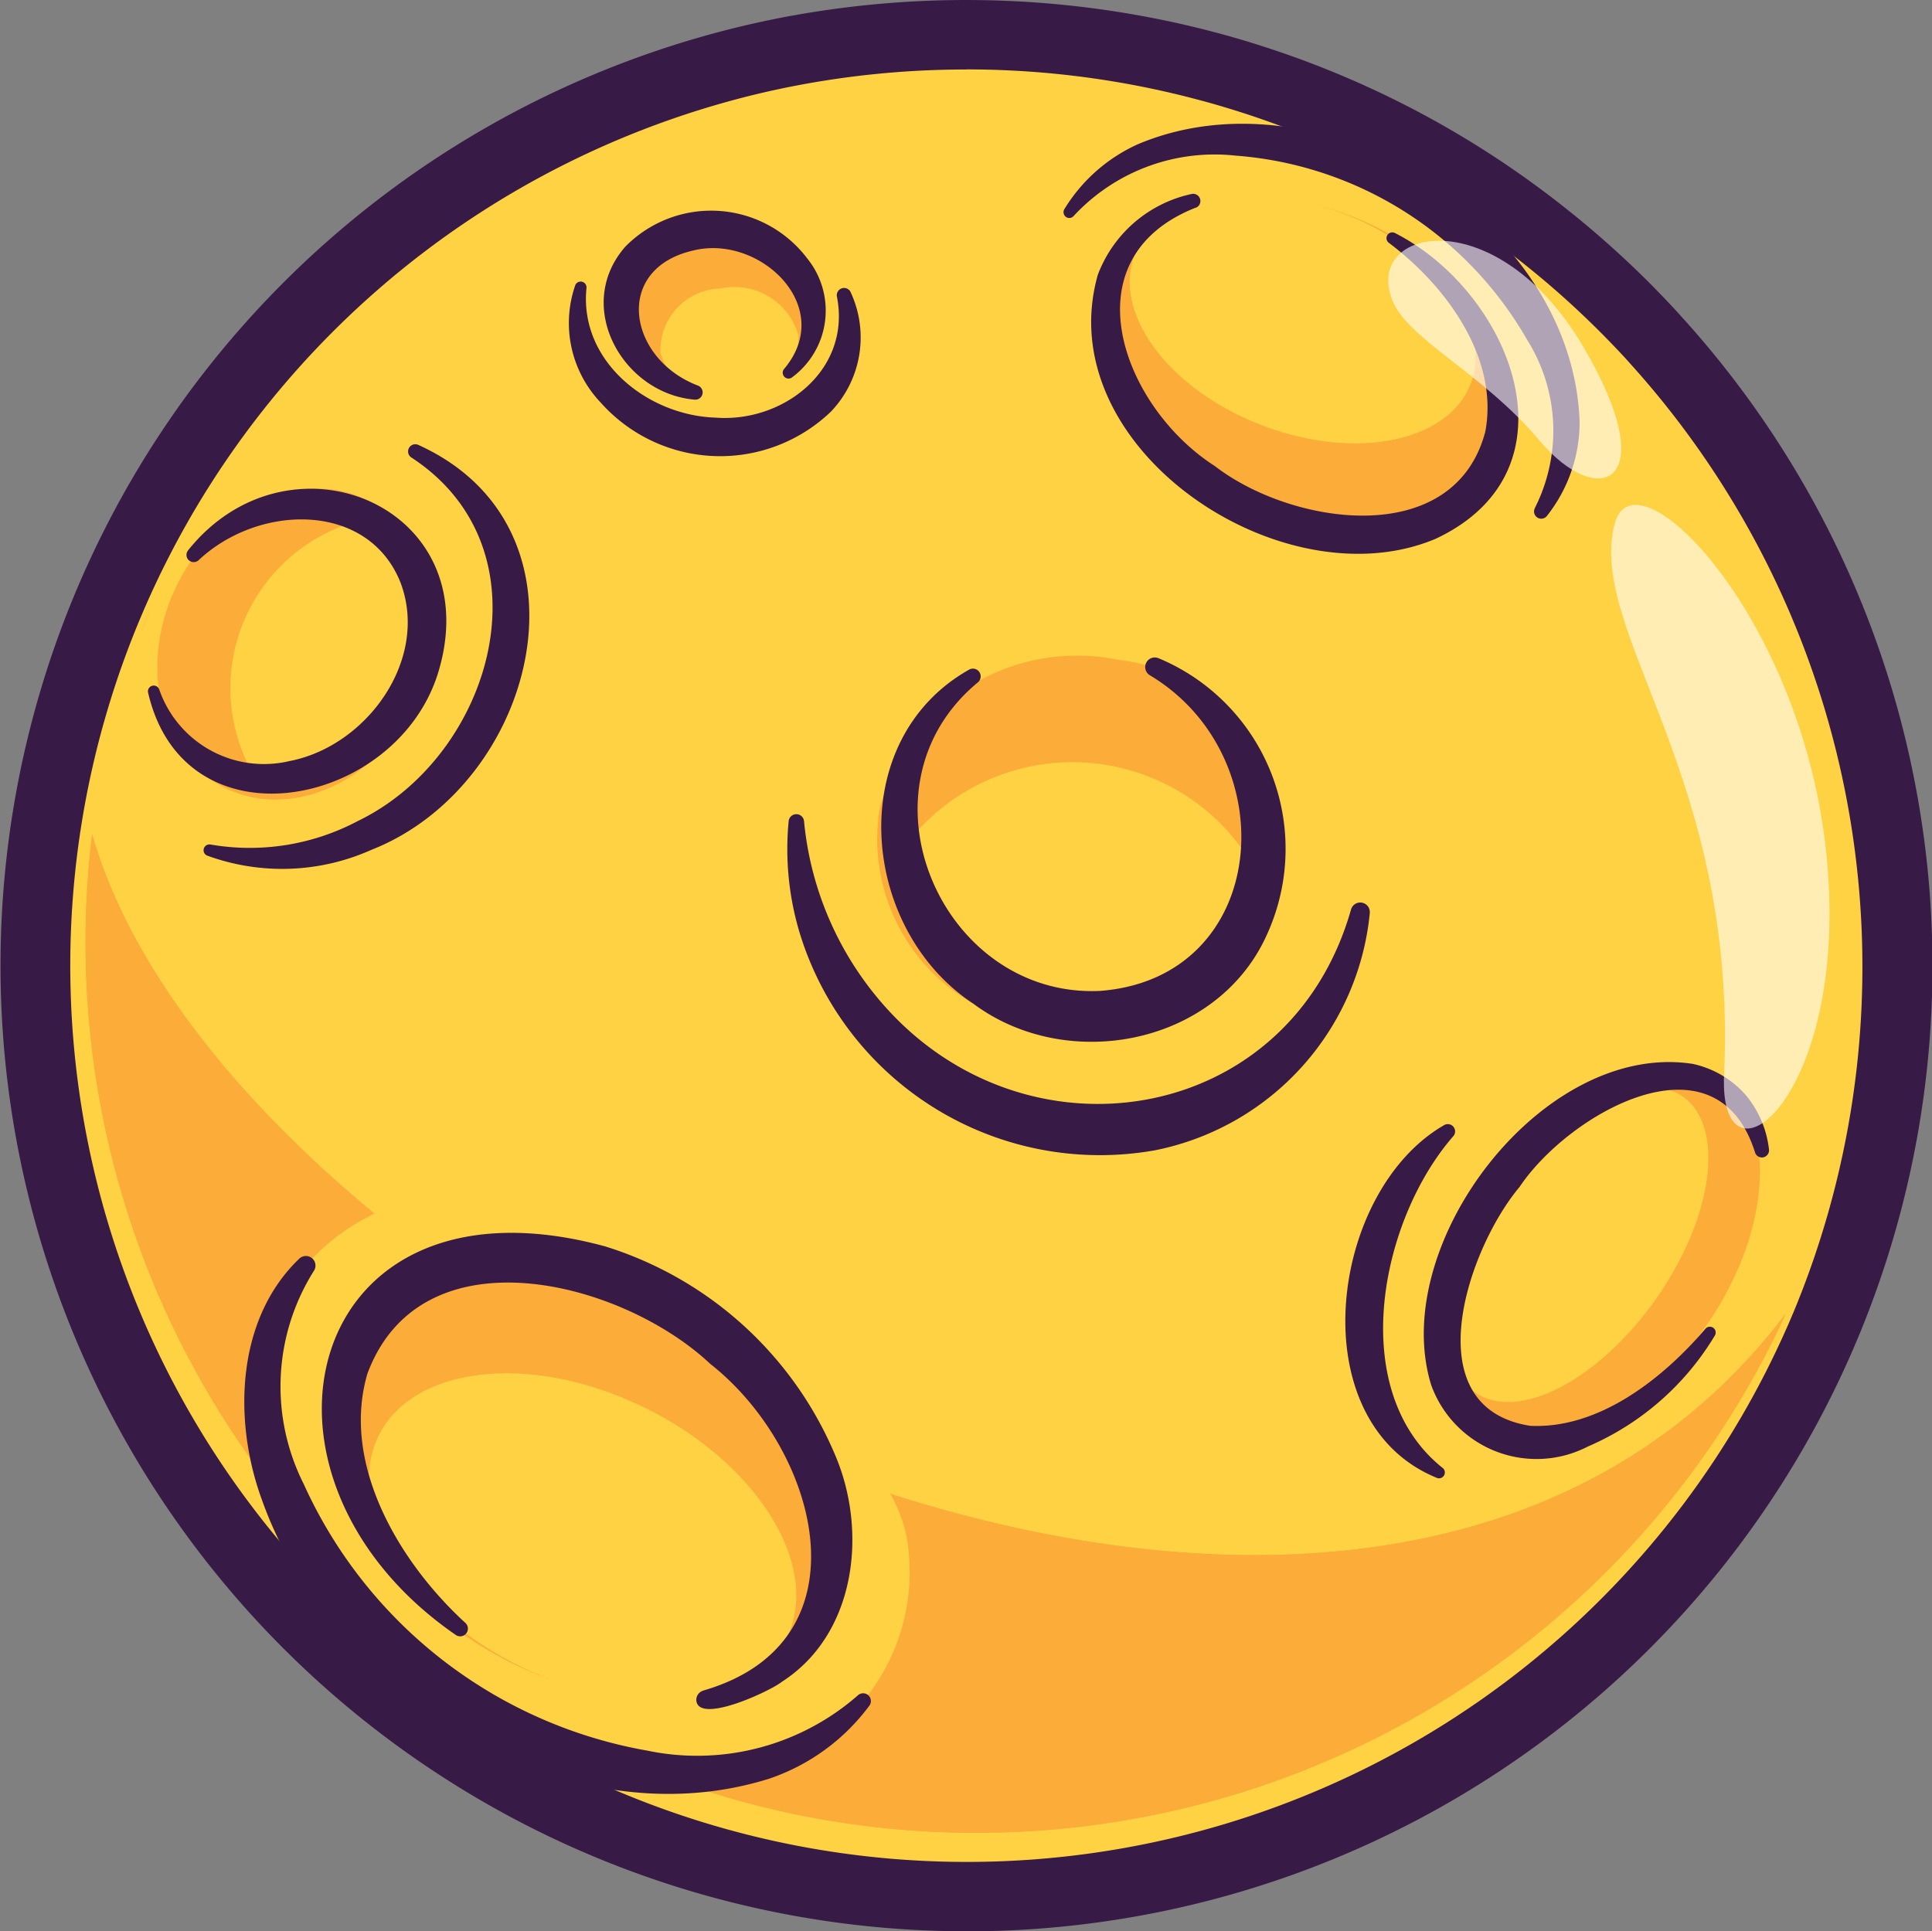
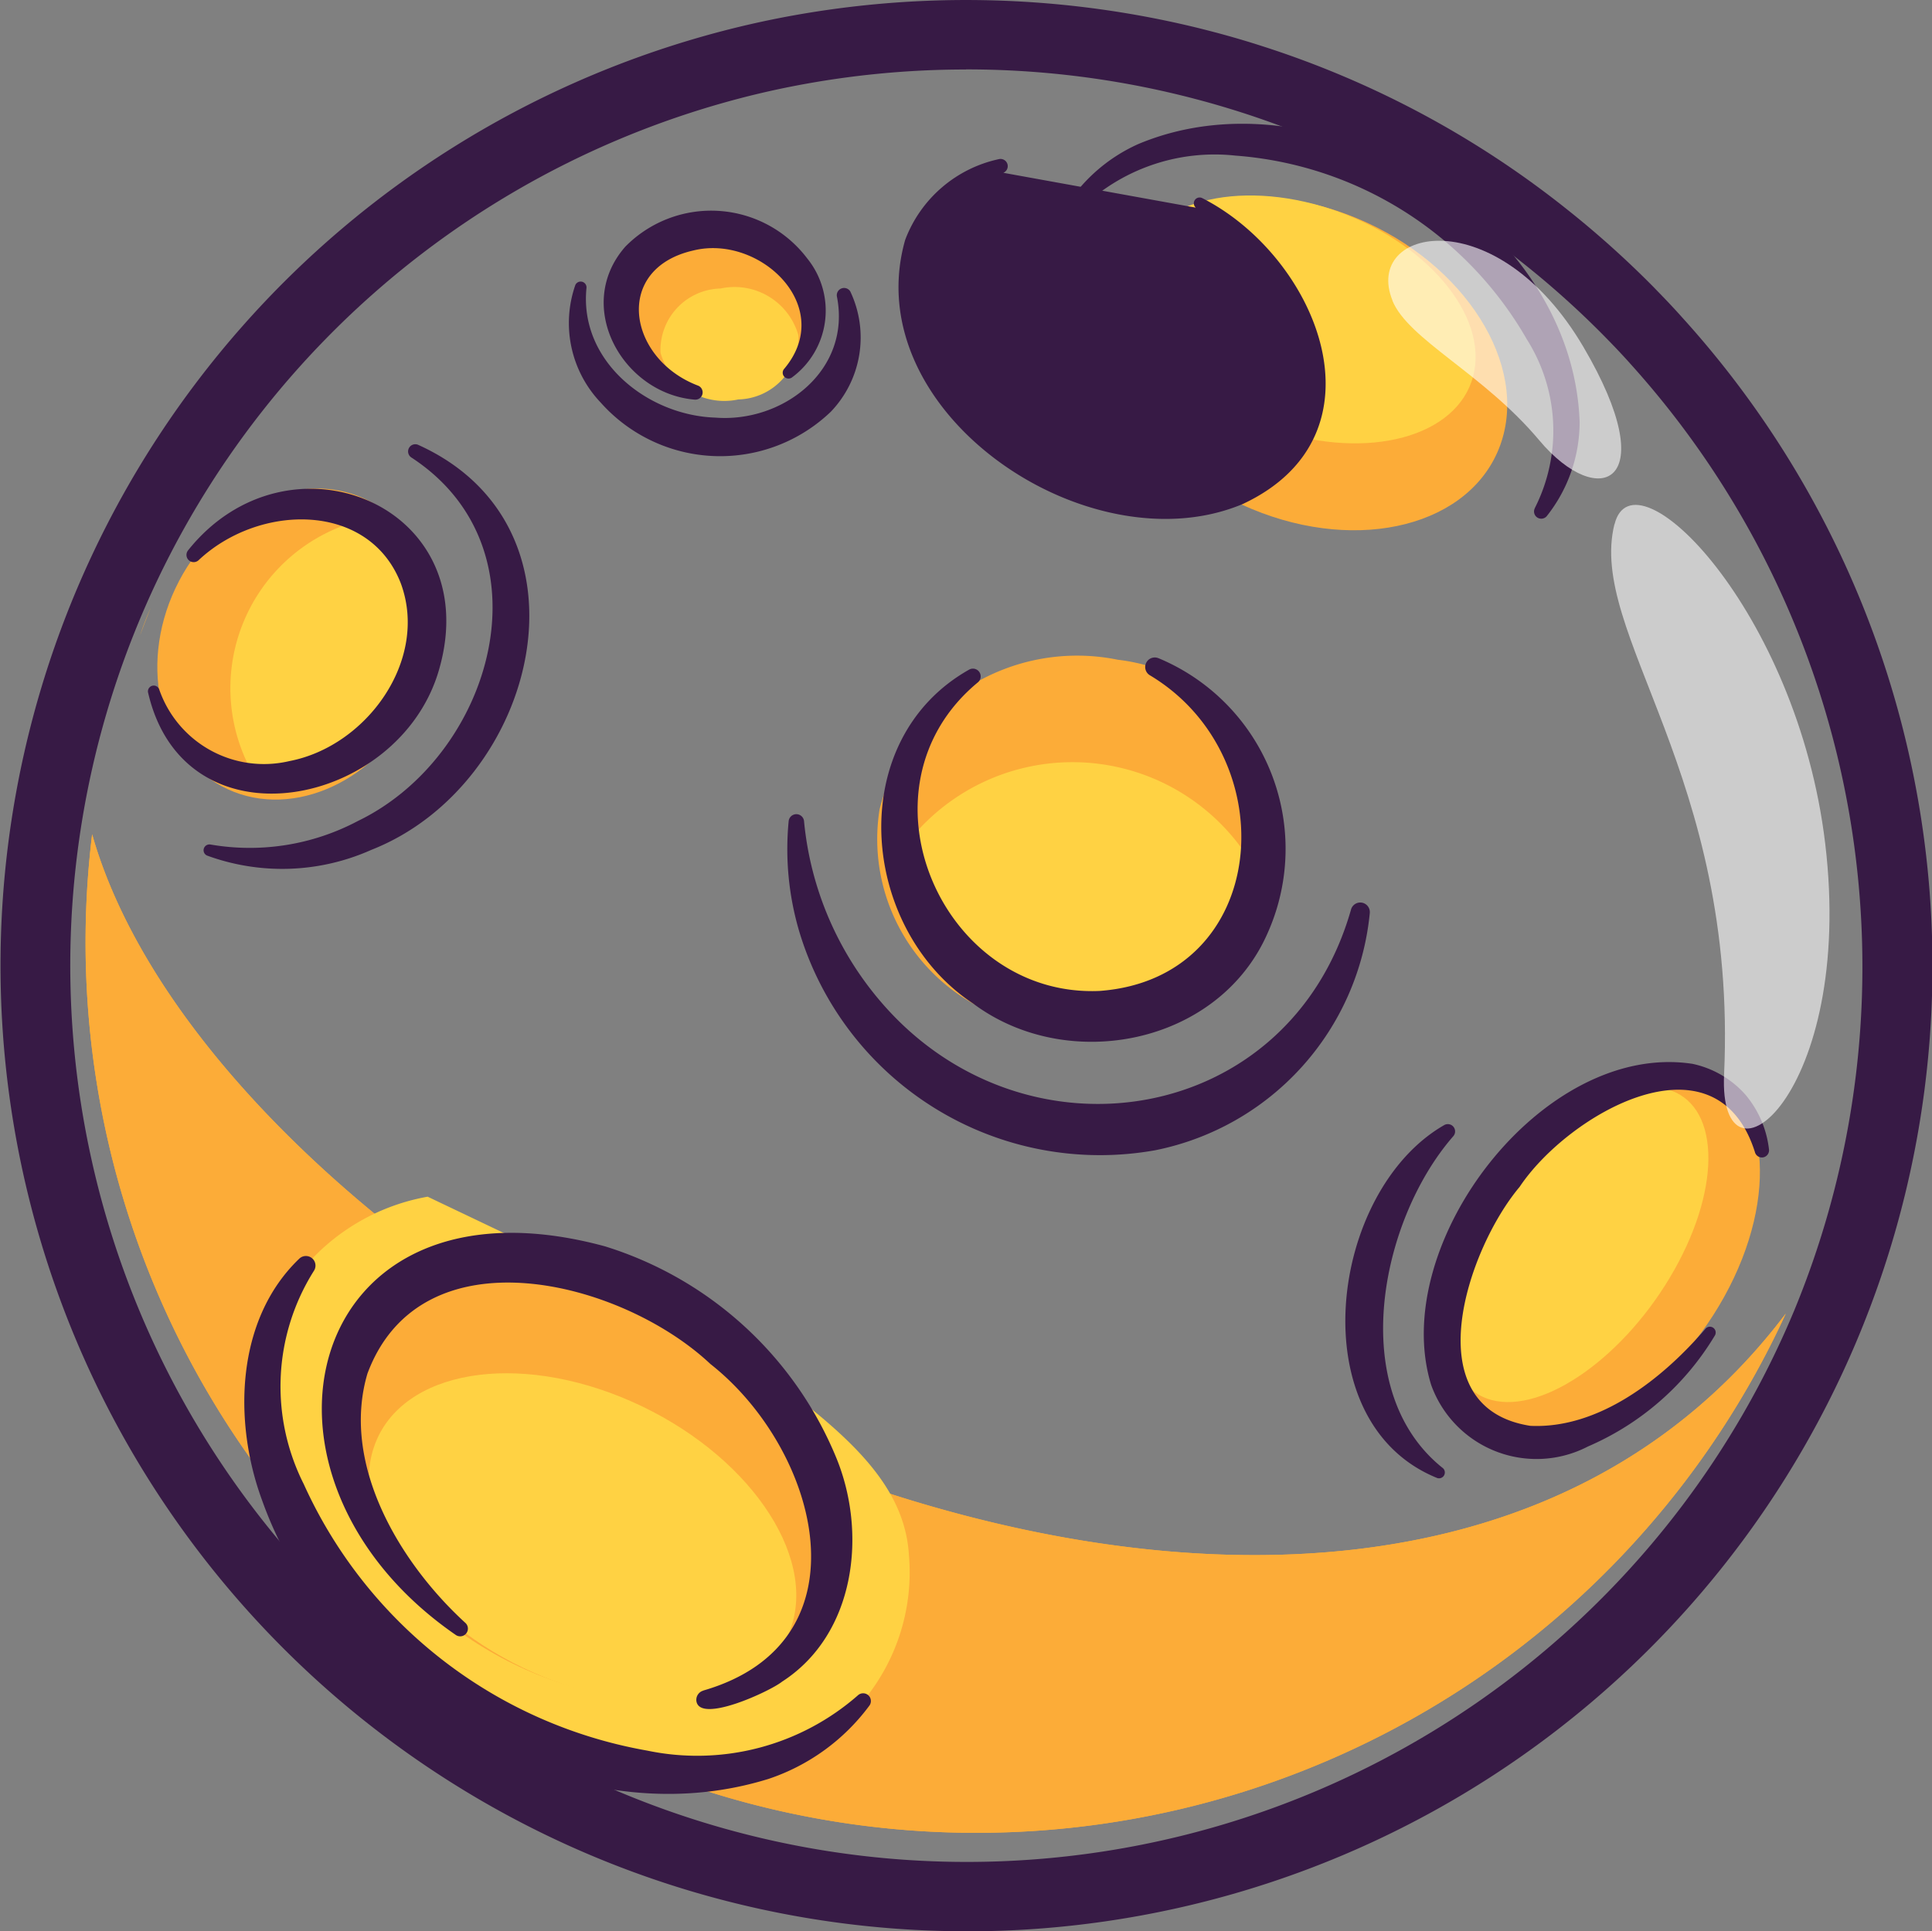
<svg xmlns="http://www.w3.org/2000/svg" viewBox="0 0 60.538 60.522">
  <rect x="0" y="0" width="60.538" height="60.522" fill="#808080" stroke="none" />
  <defs>
    <clipPath id="clip-path">
      <rect id="Rectangle_725" data-name="Rectangle 725" width="60.538" height="60.522" fill="none" />
    </clipPath>
    <clipPath id="clip-path-3">
      <rect id="Rectangle_722" data-name="Rectangle 722" width="6.842" height="19.546" fill="none" />
    </clipPath>
    <clipPath id="clip-path-4">
      <rect id="Rectangle_723" data-name="Rectangle 723" width="7.299" height="7.448" fill="none" />
    </clipPath>
  </defs>
  <g id="Group_498" data-name="Group 498" clip-path="url(#clip-path)">
    <g id="Group_497" data-name="Group 497">
      <g id="Group_496" data-name="Group 496" clip-path="url(#clip-path)">
-         <path id="Path_2528" data-name="Path 2528" d="M65.954,50.108a29.185,29.185,0,1,1-34.82-39.324c.741-.209,1.491-.387,2.244-.534a29.287,29.287,0,0,1,12.272.218l.106.025c.246.058.492.119.738.185q.731.193,1.452.424A29.22,29.22,0,0,1,59.785,18.4c.182.186.363.372.539.562.107.113.212.229.315.345a29.187,29.187,0,0,1,5.315,30.8" transform="translate(-8.728 -8.62)" fill="#ffd243" />
        <path id="Path_2529" data-name="Path 2529" d="M26.1,172.735c-.122.3-.24.609-.353.913a8.888,8.888,0,0,1,.353-.913" transform="translate(-22.872 -153.43)" fill="#fcac38" />
        <path id="Path_2530" data-name="Path 2530" d="M77.3,248.959q-.48,1.047-1.051,2.06a27.908,27.908,0,0,1-52.019-17.078c4.4,15.461,39.565,32.913,53.07,15.018" transform="translate(-21.343 -207.795)" fill="#fcac38" />
        <path id="Path_2531" data-name="Path 2531" d="M39.595,170.42c-.117.288-.229.579-.335.869a8.375,8.375,0,0,1,.335-.869" transform="translate(-34.872 -151.373)" fill="#fcac38" />
        <path id="Path_2532" data-name="Path 2532" d="M77.3,248.959q-.48,1.047-1.051,2.06a27.908,27.908,0,0,1-52.019-17.078c4.4,15.461,39.565,32.913,53.07,15.018" transform="translate(-21.343 -207.795)" fill="#fcac38" />
        <path id="Path_2533" data-name="Path 2533" d="M405.9,304.875c-1.765,3.188-1.527,6.257.53,6.854s5.316-1.361,7.081-4.549,1.368-6.4-.69-7-5.156,1.5-6.921,4.69" transform="translate(-359.482 -266.545)" fill="#fcac38" />
        <path id="Path_2534" data-name="Path 2534" d="M380.58,315.541c-2.288,2.62-3.369,7.953-.348,10.387a.183.183,0,0,1-.15.329c-4.326-1.742-3.4-8.992.214-11.064a.228.228,0,0,1,.284.348" transform="translate(-335.041 -279.936)" fill="#371a45" />
        <path id="Path_2535" data-name="Path 2535" d="M178.789,65.46a2.741,2.741,0,0,0-3.433,1.695,2.685,2.685,0,0,0,2.2,3.1,2.741,2.741,0,0,0,3.433-1.695,2.685,2.685,0,0,0-2.2-3.1" transform="translate(-155.698 -58.055)" fill="#fcac38" />
        <path id="Path_2536" data-name="Path 2536" d="M186.921,80.721a1.93,1.93,0,0,0-1.882,2.015,2.078,2.078,0,0,0,2.437,1.462,1.93,1.93,0,0,0,1.882-2.015,2.078,2.078,0,0,0-2.437-1.462" transform="translate(-164.342 -71.68)" fill="#ffd243" />
        <path id="Path_2537" data-name="Path 2537" d="M172.112,64.966c-2.264-.187-3.808-2.936-2.177-4.794a3.773,3.773,0,0,1,5.7.369,2.6,2.6,0,0,1-.486,3.735.183.183,0,0,1-.239-.272c1.641-1.943-.756-4.224-2.837-3.714-2.536.572-2.062,3.407.149,4.24a.228.228,0,0,1-.108.436" transform="translate(-150.341 -52.442)" fill="#371a45" />
        <path id="Path_2538" data-name="Path 2538" d="M168.184,79.237a3.363,3.363,0,0,1-.612,3.756,5.011,5.011,0,0,1-7.216-.287,3.613,3.613,0,0,1-.793-3.679.183.183,0,0,1,.35.091c-.234,2.3,1.919,3.992,4.035,4.062,2.119.169,4.273-1.484,3.811-3.8a.228.228,0,0,1,.426-.143" transform="translate(-141.536 -70.093)" fill="#371a45" />
        <path id="Path_2539" data-name="Path 2539" d="M63.764,124.525c5.781,2.594,3.767,10.646-1.45,12.7a6.845,6.845,0,0,1-5.144.18.181.181,0,0,1-.1-.235.184.184,0,0,1,.205-.112,7.233,7.233,0,0,0,4.618-.738c4.247-2.052,6.1-8.509,1.669-11.395a.226.226,0,0,1,.2-.4" transform="translate(-50.678 -110.592)" fill="#371a45" />
        <path id="Path_2540" data-name="Path 2540" d="M44.789,139.876c-1.29,2.461-.691,5.34,1.338,6.43s4.72-.02,6.01-2.481.691-5.34-1.338-6.43-4.72.02-6.011,2.481" transform="translate(-39.179 -121.667)" fill="#fcac38" />
        <path id="Path_2541" data-name="Path 2541" d="M64.551,152.956a4.275,4.275,0,0,0,4.371-1.521c1.625-1.878,1.729-4.582.233-6.04a3.1,3.1,0,0,0-.691-.51,5.435,5.435,0,0,0-3.913,8.07" transform="translate(-56.617 -128.693)" fill="#ffd243" />
        <path id="Path_2542" data-name="Path 2542" d="M42.718,138.98c3.152-3.952,9.363-1.427,7.867,3.738-1.238,4.313-7.982,5.687-9.119.7a.182.182,0,0,1,.351-.087,3.472,3.472,0,0,0,4.08,2.248c2.43-.466,4.381-3.182,3.488-5.578-1-2.561-4.445-2.5-6.34-.711a.226.226,0,0,1-.328-.307" transform="translate(-36.829 -121.728)" fill="#371a45" />
        <path id="Path_2543" data-name="Path 2543" d="M238.96,231.433a8.417,8.417,0,0,1-6.725,7.427,9.838,9.838,0,0,1-11.157-6.873,9.1,9.1,0,0,1-.327-3.439.242.242,0,0,1,.482,0,10.171,10.171,0,0,0,2.468,5.73c4.472,5.128,12.735,3.826,14.67-2.956a.3.3,0,0,1,.589.106" transform="translate(-196.039 -202.813)" fill="#371a45" />
        <path id="Path_2544" data-name="Path 2544" d="M253.23,184.211a6.385,6.385,0,0,0-7.465,4.689,5.925,5.925,0,0,0,5.158,6.816,6.385,6.385,0,0,0,7.465-4.689,5.925,5.925,0,0,0-5.158-6.816" transform="translate(-218.204 -163.536)" fill="#fcac38" />
        <path id="Path_2545" data-name="Path 2545" d="M253.828,216.153a5.556,5.556,0,0,0,3.4,5.086,5.72,5.72,0,0,0,7.531-2.436,4.829,4.829,0,0,0,.388-1.145,6.555,6.555,0,0,0-11.32-1.505" transform="translate(-225.458 -189.657)" fill="#ffd243" />
        <path id="Path_2546" data-name="Path 2546" d="M255.8,184.366a6.473,6.473,0,0,1,3.407,8.639c-1.54,3.477-6.256,4.393-9.211,2.187-3.579-2.36-4.058-8.26-.126-10.471a.243.243,0,0,1,.271.4c-3.994,3.3-1.154,9.893,3.816,9.672,5.345-.4,5.851-7.33,1.574-9.891a.3.3,0,0,1,.269-.535" transform="translate(-219.498 -163.739)" fill="#371a45" />
        <path id="Path_2547" data-name="Path 2547" d="M78.762,335.551a6.593,6.593,0,0,0-3.8,2.141c-1.728,2.036-1.748,4.84-.51,7.676a13.77,13.77,0,0,0,4.106,5.189c4.8,3.8,11.006,4.15,13.868.778a6.309,6.309,0,0,0,1.417-4.549c-.169-2.871-3.145-4.594-6.157-6.981" transform="translate(-65.362 -298.049)" fill="#ffd243" />
        <path id="Path_2548" data-name="Path 2548" d="M70.654,352.681a6.792,6.792,0,0,0-.313,6.668,14.586,14.586,0,0,0,10.771,8.357,7.643,7.643,0,0,0,6.594-1.733.243.243,0,0,1,.368.312,6.492,6.492,0,0,1-3.173,2.308c-6.422,1.99-13.7-2.633-15.87-8.75-.9-2.453-.82-5.644,1.167-7.55a.3.3,0,0,1,.456.387" transform="translate(-60.825 -312.844)" fill="#371a45" />
        <path id="Path_2549" data-name="Path 2549" d="M104.265,355.653c-4.094-2.192-8.595-1.49-10.053,1.567s.679,7.311,4.773,9.5,8.595,1.49,10.053-1.567-.679-7.311-4.773-9.5" transform="translate(-83.276 -314.771)" fill="#fcac38" />
        <path id="Path_2550" data-name="Path 2550" d="M111.654,385.947c-3.6-1.594-7.205-.986-8.058,1.359s1.373,5.537,4.971,7.131,7.205.986,8.058-1.359-1.373-5.537-4.971-7.131" transform="translate(-91.856 -342.023)" fill="#ffd243" />
        <path id="Path_2551" data-name="Path 2551" d="M102.183,360.037c5.256-1.519,3.619-7.561.221-10.234-2.788-2.623-9.06-4.222-10.745.3-.836,2.826.99,5.913,3.07,7.816a.242.242,0,0,1-.3.378c-7.229-4.983-4.777-14.752,4.676-12.179a11.528,11.528,0,0,1,7.234,6.6c.99,2.379.614,5.557-1.687,7.04-.373.3-2.582,1.327-2.686.609a.3.3,0,0,1,.217-.327" transform="translate(-80.145 -307.059)" fill="#371a45" />
-         <path id="Path_2552" data-name="Path 2552" d="M305,52.747a5.209,5.209,0,0,0,2.824-1.976c1.2-1.734,1-3.94-.188-6.076a10.882,10.882,0,0,0-3.628-3.765c-4.064-2.621-8.974-2.418-10.966.454a4.985,4.985,0,0,0-.765,3.686,9.589,9.589,0,0,0,4.581,6.155" transform="translate(-259.55 -34.721)" fill="#ffd243" />
        <path id="Path_2553" data-name="Path 2553" d="M312.938,46.75a5.359,5.359,0,0,0-.25-5.287,11.516,11.516,0,0,0-9.137-5.759,6.022,6.022,0,0,0-5.061,1.89.181.181,0,0,1-.256.023.184.184,0,0,1-.041-.229,5.2,5.2,0,0,1,2.318-2.045c5.766-2.419,13.625,2.4,13.831,8.718a4.754,4.754,0,0,1-1.033,2.945.226.226,0,0,1-.369-.256" transform="translate(-264.845 -30.828)" fill="#371a45" />
        <path id="Path_2554" data-name="Path 2554" d="M313.6,65.011c3.388,1.409,6.874.512,7.785-2s-1.1-5.7-4.483-7.107-6.874-.512-7.785,2,1.1,5.7,4.483,7.107" transform="translate(-274.376 -49.06)" fill="#fcac38" />
        <path id="Path_2555" data-name="Path 2555" d="M321.263,62.15c2.952.977,5.742.222,6.233-1.688s-1.505-4.249-4.457-5.226-5.742-.222-6.233,1.688,1.505,4.249,4.457,5.226" transform="translate(-281.333 -48.683)" fill="#ffd243" />
-         <path id="Path_2556" data-name="Path 2556" d="M309.146,54.75c-4.043,1.592-2.294,6.251.6,8.1,2.409,1.864,7.5,2.63,8.473-1.083.432-2.306-1.225-4.568-3.036-5.924a.182.182,0,0,1,.2-.3c3.627,1.847,5.9,7.421,1.276,9.586-4.815,2.031-12.12-2.864-10.582-8.275a4.048,4.048,0,0,1,2.945-2.533.226.226,0,0,1,.131.43" transform="translate(-271.677 -48.243)" fill="#371a45" />
+         <path id="Path_2556" data-name="Path 2556" d="M309.146,54.75a.182.182,0,0,1,.2-.3c3.627,1.847,5.9,7.421,1.276,9.586-4.815,2.031-12.12-2.864-10.582-8.275a4.048,4.048,0,0,1,2.945-2.533.226.226,0,0,1,.131.43" transform="translate(-271.677 -48.243)" fill="#371a45" />
        <path id="Path_2557" data-name="Path 2557" d="M407.51,308.948c-1.515,2.69-1.406,5.227.242,5.666s4.213-1.386,5.727-4.076,1.406-5.227-.242-5.666-4.213,1.386-5.727,4.076" transform="translate(-361.016 -270.741)" fill="#ffd243" />
        <path id="Path_2558" data-name="Path 2558" d="M409.55,300.6c-1.222-3.864-5.85-1.194-7.374,1.089-1.63,1.934-3.328,6.92.337,7.488,2.133.1,4.125-1.452,5.488-3.044a.182.182,0,0,1,.294.212,8.6,8.6,0,0,1-3.975,3.478,3.508,3.508,0,0,1-4.917-1.933c-1.35-4.405,3.5-10.776,8.192-10.057a3.07,3.07,0,0,1,1.663.973,3.225,3.225,0,0,1,.731,1.7.225.225,0,0,1-.44.092" transform="translate(-354.56 -264.494)" fill="#371a45" />
        <g id="Group_492" data-name="Group 492" transform="translate(50.484 15.82)" opacity="0.6">
          <g id="Group_491" data-name="Group 491">
            <g id="Group_490" data-name="Group 490" clip-path="url(#clip-path-3)">
              <path id="Path_2559" data-name="Path 2559" d="M451.808,142.154c-.853,3.426,3.866,7.823,3.435,17.251-.183,4,4.111.63,3.168-7.247-.874-7.3-6-12.419-6.6-10" transform="translate(-451.704 -141.549)" fill="#fff" />
            </g>
          </g>
        </g>
        <g id="Group_495" data-name="Group 495" transform="translate(43.496 7.545)" opacity="0.6">
          <g id="Group_494" data-name="Group 494">
            <g id="Group_493" data-name="Group 493" clip-path="url(#clip-path-4)">
              <path id="Path_2560" data-name="Path 2560" d="M389.319,69.382c.5,1.224,2.845,2.286,4.6,4.376,1.872,2.234,3.925,1.391,1.382-2.93-2.711-4.606-6.912-3.753-5.978-1.446" transform="translate(-389.186 -67.508)" fill="#fff" />
            </g>
          </g>
        </g>
        <path id="Path_2561" data-name="Path 2561" d="M30.282,60.522A30.265,30.265,0,0,1,22.113,1.115c.761-.214,1.545-.4,2.328-.553A30.576,30.576,0,0,1,37.169.788l.119.028c.247.058.5.122.759.19.489.129,1,.277,1.5.439a29.946,29.946,0,0,1,9.52,5.089,30.327,30.327,0,0,1,2.763,2.479c.192.2.379.388.562.587.106.112.217.235.327.358a30.253,30.253,0,0,1-22.44,50.566M30.275,2.178a28.226,28.226,0,0,0-5.417.522c-.725.141-1.451.314-2.158.513A28.091,28.091,0,1,0,56.22,41.07h0A28.2,28.2,0,0,0,51.1,11.415c-.1-.113-.2-.222-.3-.329-.177-.191-.351-.369-.526-.548a28.087,28.087,0,0,0-2.562-2.3,27.771,27.771,0,0,0-8.831-4.721c-.47-.15-.941-.288-1.4-.408-.239-.064-.474-.122-.71-.178l-.119-.028a28.176,28.176,0,0,0-6.384-.728" transform="translate(0 0)" fill="#371a45" />
      </g>
    </g>
  </g>
</svg>